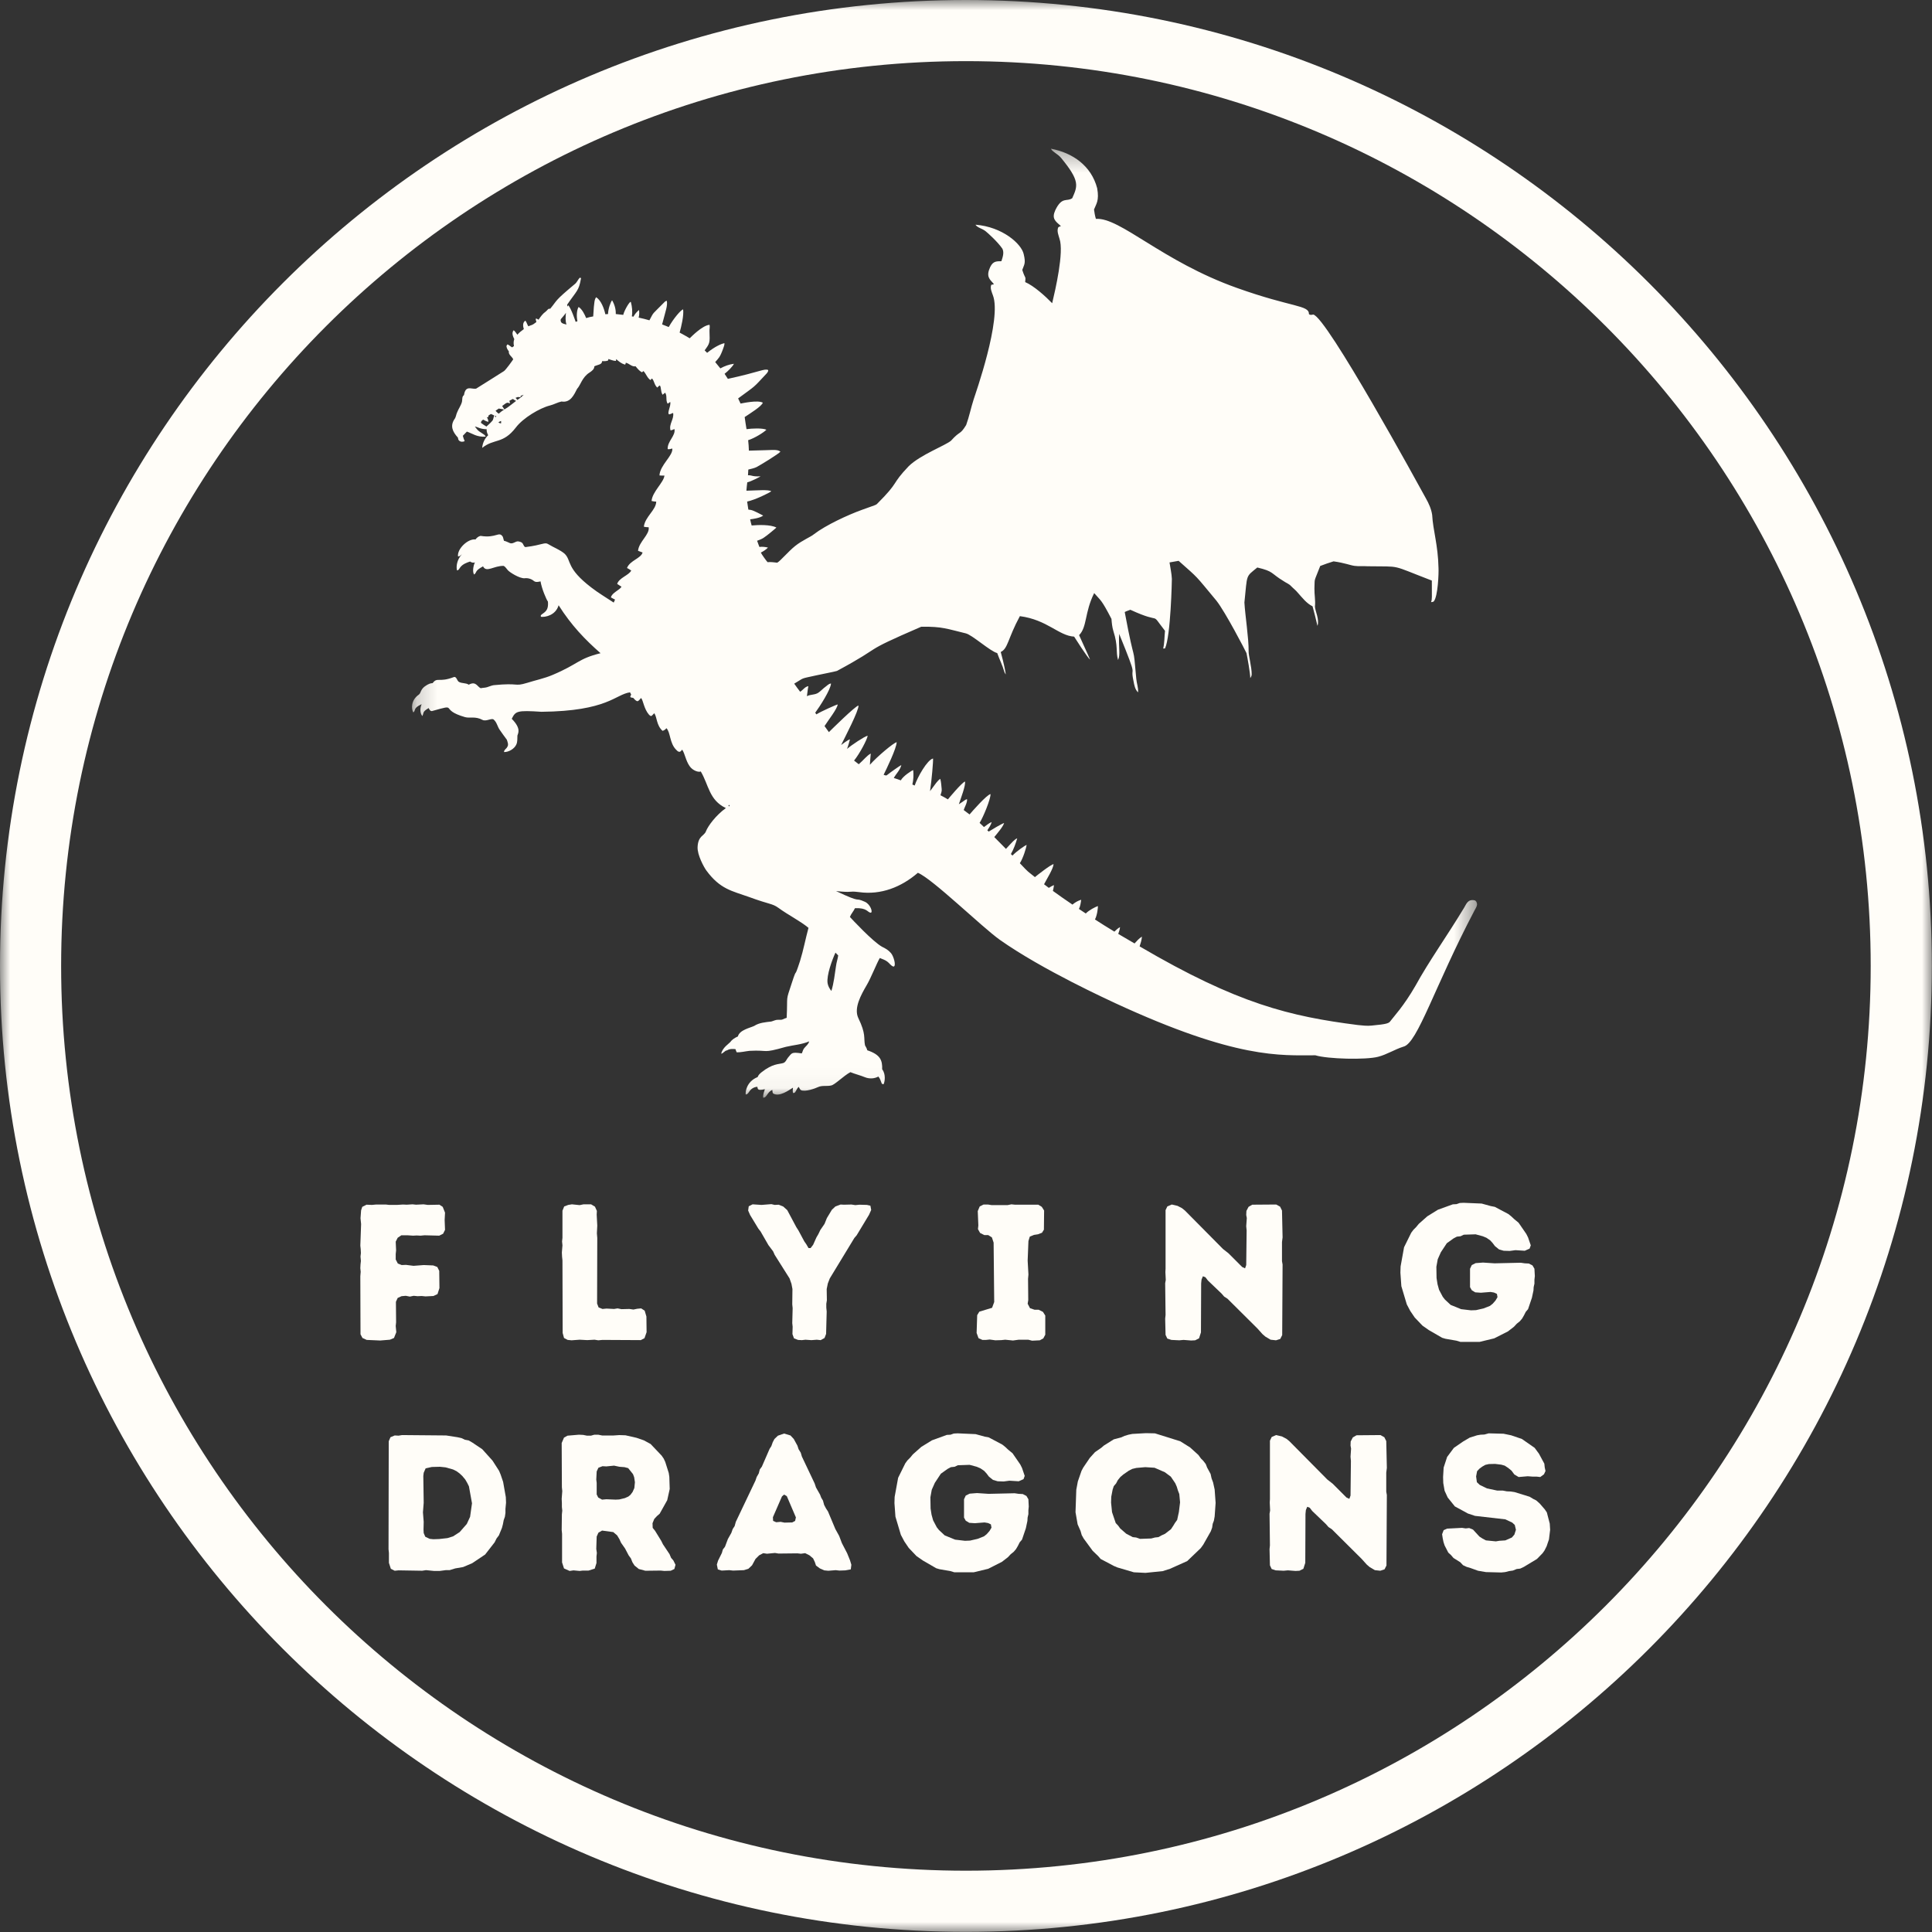
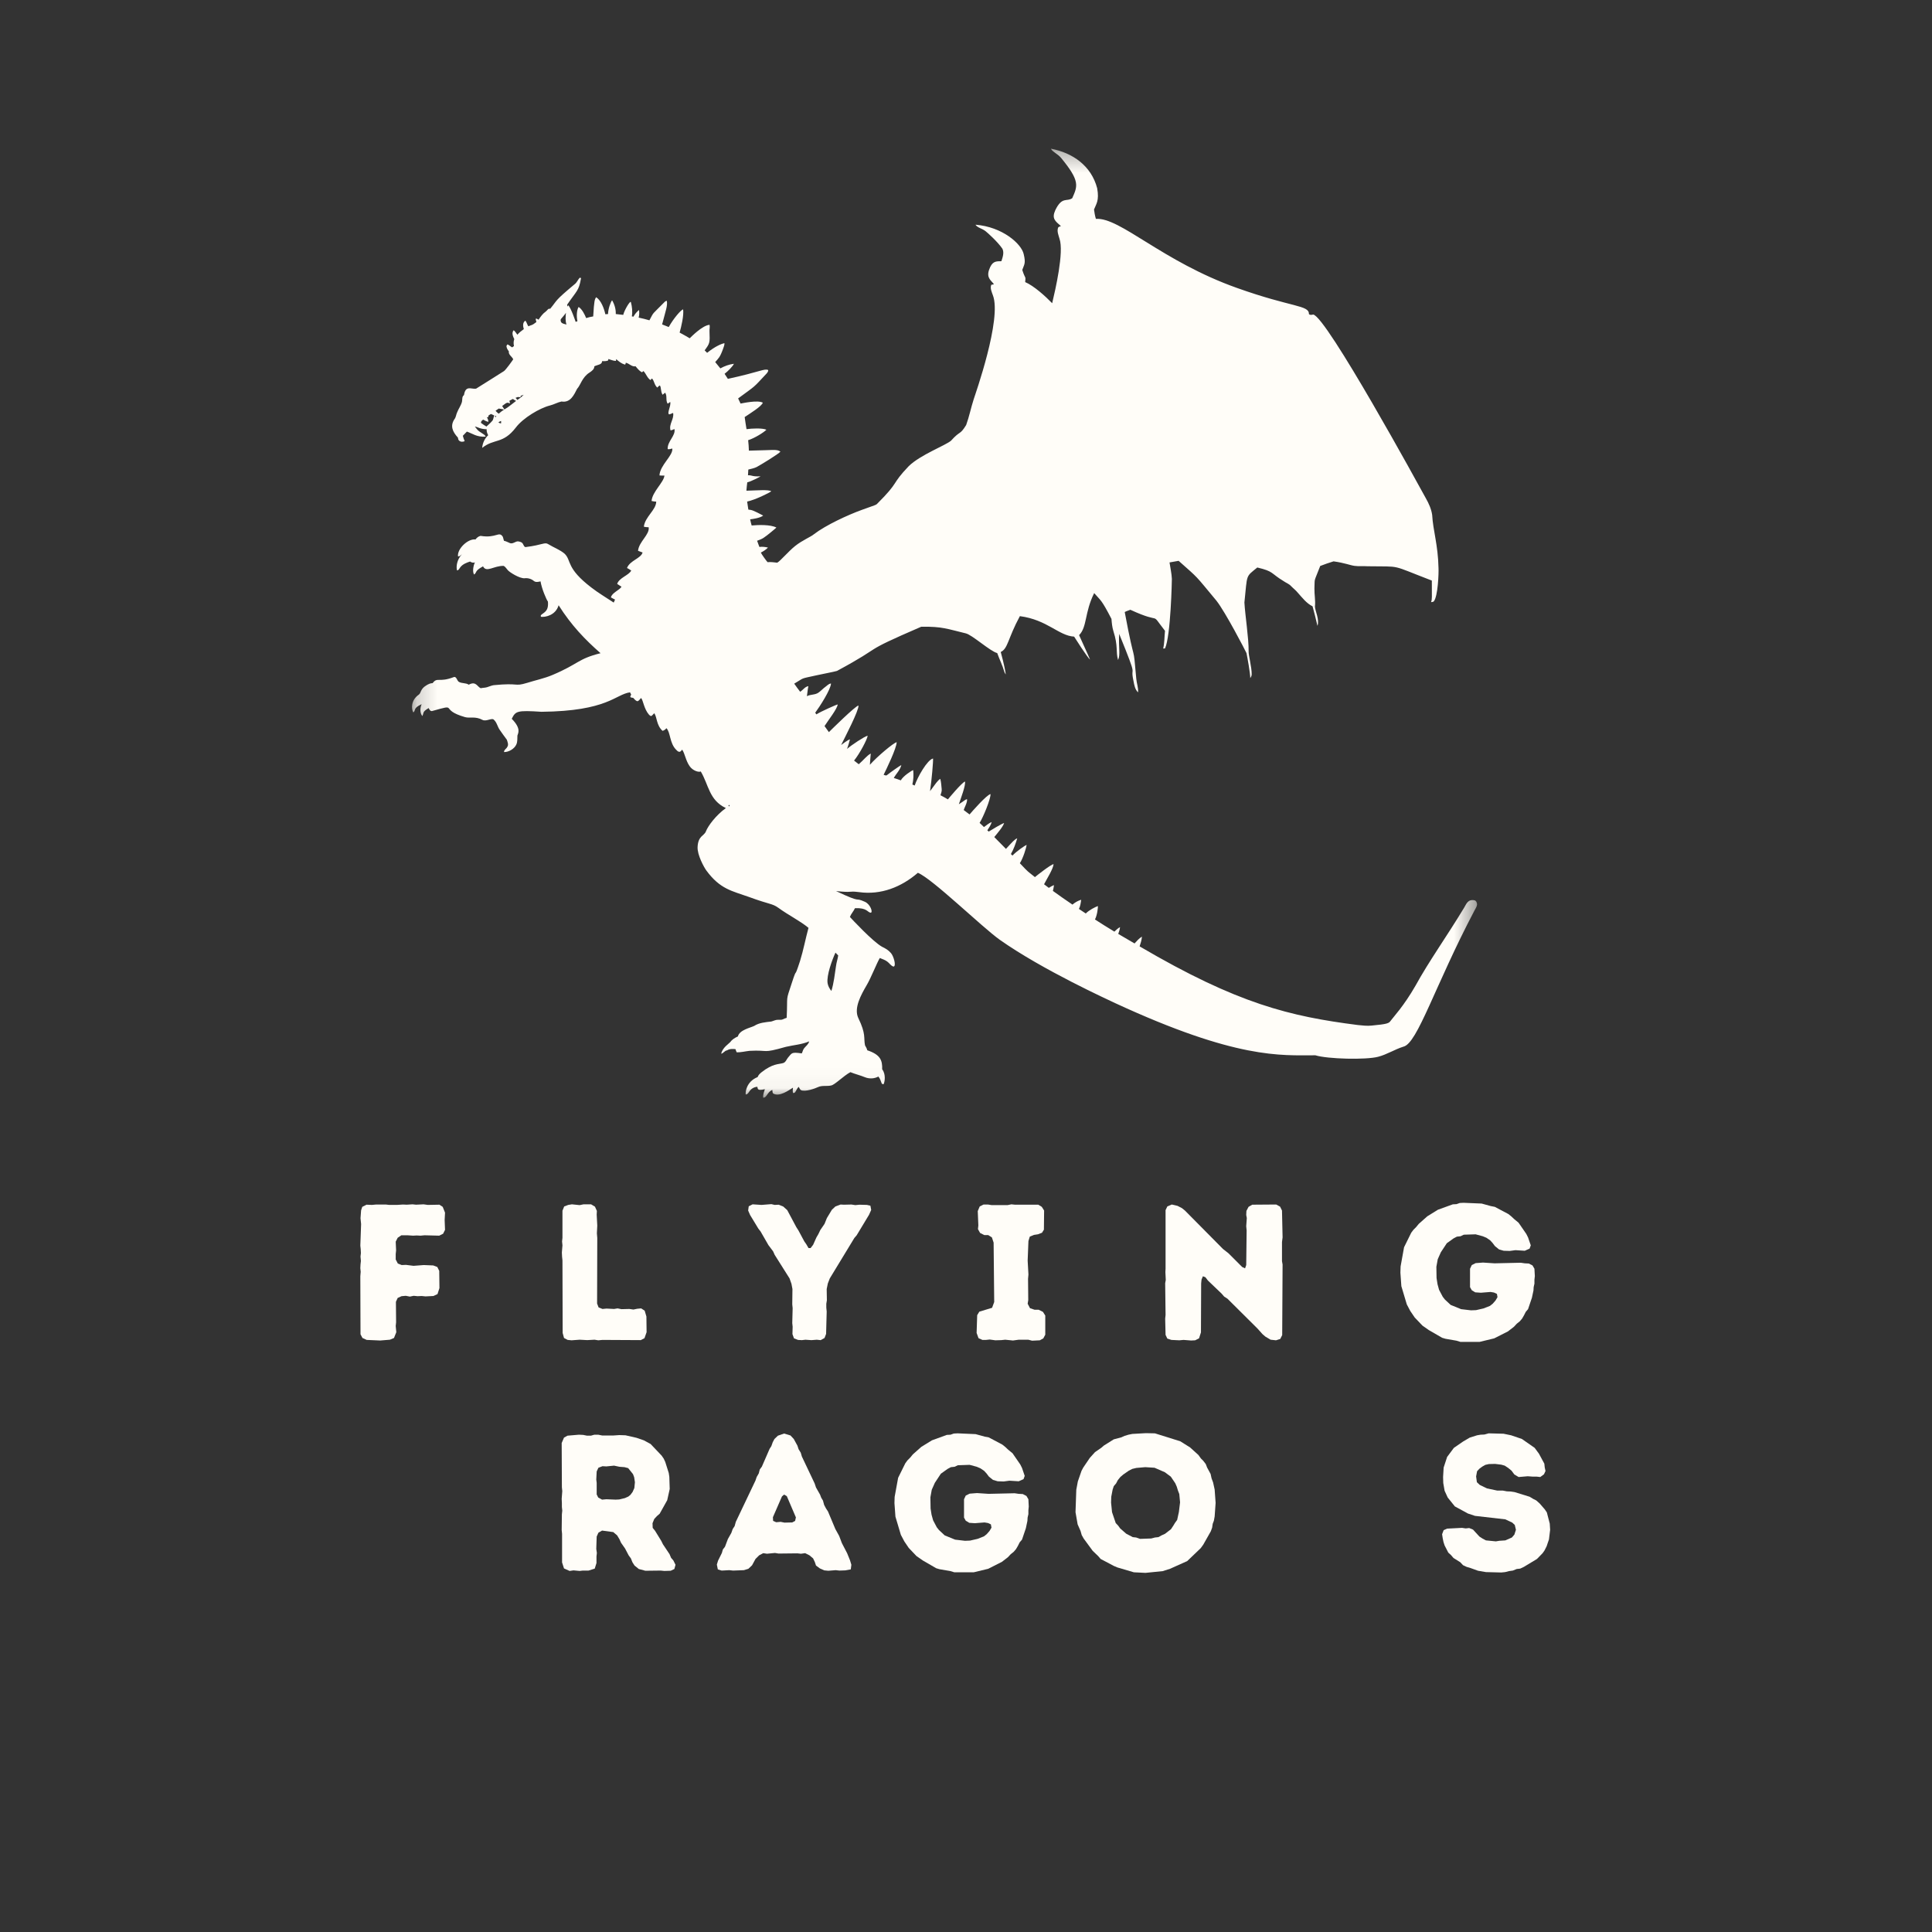
<svg xmlns="http://www.w3.org/2000/svg" width="95" height="95" viewBox="0 0 95 95" fill="none">
  <rect x="0" y="0" width="95" height="95" fill="#333333" stroke="none" />
  <g id="Group 1257">
    <g id="Clip path group">
      <mask id="mask0_852_8504" style="mask-type:luminance" maskUnits="userSpaceOnUse" x="0" y="0" width="95" height="95">
        <g id="0c9863fbc2">
          <path id="Vector" d="M0 0H95V95H0V0Z" fill="white" />
        </g>
      </mask>
      <g mask="url(#mask0_852_8504)">
        <g id="Group">
-           <path id="Vector_2" d="M47.497 0C21.258 0 0 21.277 0 47.497C0 73.715 21.258 94.993 47.497 94.993C73.734 94.993 94.993 73.715 94.993 47.497C94.993 21.277 73.734 0 47.497 0ZM47.497 91.986C22.925 91.986 3.006 72.068 3.006 47.497C3.006 22.925 22.925 3.006 47.497 3.006C72.068 3.006 91.986 22.925 91.986 47.497C91.986 72.068 72.068 91.986 47.497 91.986Z" fill="#FFFDF8" />
-         </g>
+           </g>
      </g>
    </g>
    <g id="Clip path group_2">
      <mask id="mask1_852_8504" style="mask-type:luminance" maskUnits="userSpaceOnUse" x="20" y="7" width="53" height="47">
        <g id="8622be67b4">
          <path id="Vector_3" d="M20.197 7.312H72.596V53.96H20.197V7.312Z" fill="white" />
        </g>
      </mask>
      <g mask="url(#mask1_852_8504)">
        <g id="Group_2">
          <path id="Vector_4" d="M51.676 7.312C52.742 7.512 53.659 8.147 53.95 9.255C54.062 9.879 53.896 10.032 53.795 10.302C53.817 10.457 53.84 10.614 53.888 10.763C55.078 10.677 57.138 12.849 60.825 14.159C63.548 15.131 64.371 14.993 64.364 15.446C64.424 15.501 64.5 15.483 64.572 15.466C65.221 15.556 69.808 23.947 70.113 24.503C70.256 24.756 70.379 25.027 70.422 25.316C70.465 26.098 70.71 26.781 70.734 27.929C70.748 28.171 70.709 29.323 70.501 29.572C70.464 29.603 70.412 29.6 70.368 29.609C70.426 29.447 70.405 29.411 70.406 28.548C68.298 27.739 68.973 27.872 67.251 27.844C67.036 27.829 66.82 27.854 66.605 27.825C66.391 27.797 66.126 27.68 65.574 27.603C65.353 27.669 65.134 27.747 64.918 27.83C64.583 28.696 64.658 28.378 64.633 28.932C64.626 29.232 64.691 29.529 64.658 29.828C64.668 30.046 64.89 30.467 64.782 30.773C64.707 30.452 64.629 30.131 64.541 29.814C64.24 29.666 64.036 29.391 63.818 29.149C63.719 29.025 63.59 28.93 63.481 28.817C63.382 28.706 63.235 28.66 63.117 28.575C62.461 28.178 62.648 28.101 61.824 27.905C61.237 28.385 61.339 28.207 61.19 29.625C61.223 30.232 61.407 31.409 61.397 32.016C61.387 32.22 61.555 32.817 61.547 33.155C61.549 33.224 61.517 33.286 61.478 33.341C61.48 33.118 61.337 32.323 61.292 32.114C61.233 31.982 60.257 30.099 59.814 29.537C58.722 28.225 58.976 28.484 57.955 27.577C57.807 27.605 57.657 27.626 57.508 27.656C57.547 27.926 57.611 28.192 57.623 28.465C57.625 28.495 57.569 31.278 57.286 31.885C57.255 31.886 57.225 31.887 57.196 31.889C57.263 31.605 57.255 31.308 57.285 31.019C56.493 29.996 57.246 30.75 55.581 29.983C55.49 30.021 55.392 30.047 55.305 30.095C55.843 32.981 55.701 31.44 55.873 33.376C55.891 33.6 55.981 33.818 55.96 34.045C55.81 33.902 55.774 33.686 55.737 33.492C55.541 32.593 56.029 33.618 55.032 31.169C54.993 31.844 55.103 32.177 54.977 32.455C54.856 32.032 54.989 31.782 54.748 31.035C54.688 30.84 54.668 30.636 54.653 30.433C54.137 29.436 54.128 29.546 53.803 29.163C53.323 30.125 53.462 30.83 53.061 31.231C53.455 32.084 53.598 32.429 53.598 32.429C53.49 32.367 52.839 31.339 52.817 31.304C52.051 31.259 51.502 30.476 50.149 30.297C49.553 31.398 49.567 31.896 49.208 32.059C49.208 32.059 49.405 32.761 49.456 33.164C49.425 33.12 49.396 33.075 49.381 33.023C49.294 32.709 49.142 32.419 49.035 32.113C48.688 32.027 47.797 31.21 47.486 31.143C46.577 30.927 46.354 30.803 45.3 30.817C42.151 32.179 43.624 31.66 41.155 32.991C41.05 33.028 40.244 33.18 40.137 33.209C39.302 33.394 39.586 33.304 39.053 33.617C39.147 33.752 39.245 33.885 39.345 34.015C39.485 33.931 39.577 33.767 39.749 33.739C39.715 33.902 39.703 34.069 39.677 34.233C39.857 34.136 40.082 34.178 40.249 34.055C40.373 33.969 40.472 33.853 40.594 33.767C40.679 33.707 40.751 33.617 40.862 33.61C40.851 33.903 40.304 34.752 40.086 35.045C40.105 35.071 40.124 35.099 40.143 35.127C40.357 34.989 41.141 34.64 41.191 34.639C41.17 34.857 40.729 35.41 40.544 35.702C40.614 35.803 40.683 35.902 40.758 36C40.875 35.885 42.056 34.715 42.213 34.692C42.237 34.933 41.553 36.24 41.36 36.633C41.42 36.587 41.705 36.372 41.794 36.355C41.755 36.514 41.705 36.67 41.652 36.825C41.858 36.643 42.514 36.206 42.665 36.176C42.647 36.353 42.269 37.064 41.996 37.399C42.071 37.461 42.148 37.522 42.227 37.579C42.448 37.389 42.646 37.132 42.817 37.055C42.797 37.238 42.787 37.422 42.774 37.606C43.134 37.196 43.95 36.516 44.091 36.496C44.087 36.794 43.581 37.831 43.449 38.098C43.503 38.108 43.571 38.159 43.619 38.11C43.784 37.976 44.24 37.655 44.32 37.619C44.265 37.865 44.066 38.039 43.95 38.255C44.067 38.288 44.18 38.332 44.294 38.372C44.407 38.16 44.832 37.885 44.904 37.867C44.927 38.103 44.919 38.345 44.863 38.576C44.9 38.593 44.938 38.609 44.977 38.626C45.114 38.21 45.598 37.359 45.879 37.297C45.894 37.41 45.815 38.35 45.731 38.903C46.018 38.519 46.099 38.385 46.235 38.297C46.278 38.456 46.287 38.621 46.303 38.785C46.32 38.895 46.278 39.001 46.245 39.104C46.368 39.167 46.49 39.234 46.61 39.307C46.654 39.254 47.264 38.516 47.448 38.427C47.501 38.596 47.235 39.283 47.148 39.547C47.462 39.348 47.424 39.336 47.55 39.295C47.58 39.45 47.405 39.745 47.388 39.831C47.48 39.907 47.581 39.973 47.675 40.048C47.802 39.898 48.512 39.087 48.706 39.046C48.715 39.293 48.344 40.189 48.169 40.463C48.24 40.532 48.315 40.597 48.383 40.668C48.507 40.582 48.621 40.476 48.764 40.421C48.724 40.572 48.63 40.699 48.549 40.83C48.572 40.849 48.594 40.869 48.618 40.89C48.743 40.809 49.281 40.489 49.374 40.47C49.324 40.648 49.053 40.961 48.891 41.16C49.083 41.354 49.276 41.547 49.465 41.742C49.789 41.393 49.881 41.277 50.019 41.221C49.942 41.487 49.846 41.753 49.708 41.995C49.733 42.02 49.759 42.044 49.785 42.069C49.986 41.856 50.414 41.564 50.48 41.544C50.468 41.684 50.307 42.203 50.148 42.446C50.613 42.941 50.504 42.815 50.889 43.129C51.005 43.033 51.658 42.517 51.806 42.491C51.788 42.725 51.484 43.198 51.338 43.481C51.414 43.542 51.493 43.599 51.572 43.658C51.654 43.607 51.736 43.557 51.826 43.523C51.816 43.619 51.795 43.714 51.773 43.808C52.089 44.038 52.411 44.261 52.735 44.481C52.859 44.374 53.006 44.289 53.164 44.243C53.142 44.396 53.124 44.554 53.053 44.695C53.165 44.769 53.277 44.844 53.39 44.918C53.541 44.756 53.866 44.592 53.987 44.552C53.989 44.639 53.954 44.999 53.841 45.212C54.156 45.416 54.474 45.616 54.797 45.81C54.885 45.73 54.967 45.641 55.074 45.589C55.063 45.704 55.024 45.814 54.986 45.922C55.253 46.079 55.521 46.234 55.788 46.391C55.898 46.269 56.01 46.141 56.151 46.056C56.139 46.22 56.088 46.38 56.037 46.535C60.867 49.369 63.44 49.978 66.771 50.403C66.997 50.425 67.226 50.455 67.453 50.429C68.222 50.356 68.297 50.319 68.384 50.189C68.516 50.007 69.024 49.477 69.606 48.463C70.271 47.252 71.111 46.092 71.989 44.641C72.094 44.475 72.166 44.197 72.51 44.27C72.594 44.298 72.63 44.395 72.63 44.477C72.619 44.587 72.552 44.679 72.502 44.773C70.543 48.496 69.701 51.301 69.012 51.465C68.584 51.598 68.203 51.85 67.768 51.963C67.167 52.123 65.279 52.075 64.68 51.891C62.97 51.891 60.821 52.091 54.847 49.331C54.533 49.18 51.279 47.704 49.165 46.214C48.259 45.567 45.861 43.22 45.134 42.917C44.32 43.618 43.322 44.02 42.231 43.866C41.682 43.798 41.979 43.908 41.11 43.816C42.488 44.467 41.949 44.084 42.529 44.343C42.807 44.468 42.936 44.877 42.811 44.88C42.647 44.86 42.645 44.632 42.041 44.657C41.972 44.809 41.851 44.931 41.791 45.088C41.871 45.177 42.917 46.303 43.373 46.555C43.532 46.63 43.69 46.722 43.805 46.859C43.935 46.993 44.091 47.516 43.933 47.529C43.803 47.491 43.736 47.358 43.63 47.284C43.52 47.2 43.388 47.159 43.263 47.107C43.125 47.324 42.829 48.088 42.611 48.452C42.343 48.912 41.976 49.566 42.202 50.053C42.595 50.863 42.458 51.019 42.534 51.401C42.576 51.478 42.626 51.555 42.645 51.644C43.298 51.861 43.391 52.144 43.378 52.579C43.564 52.819 43.513 53.191 43.444 53.318C43.417 53.309 43.389 53.299 43.362 53.29C43.312 53.169 43.28 53.038 43.191 52.936C42.992 53.045 42.746 53.055 42.535 52.971C42.3 52.874 42.051 52.816 41.816 52.72C41.482 52.898 41.051 53.341 40.873 53.374C40.661 53.426 40.431 53.36 40.228 53.453C40.08 53.522 39.602 53.7 39.384 53.604C39.33 53.565 39.307 53.495 39.273 53.441C39.19 53.515 39.158 53.624 39.092 53.713C39.072 53.747 39.027 53.736 38.995 53.746C38.974 53.659 38.981 53.571 38.992 53.483C38.781 53.613 38.332 53.944 38.029 53.776C37.97 53.735 37.991 53.654 37.976 53.594C37.723 53.694 37.7 54.003 37.523 53.971C37.516 53.828 37.567 53.691 37.61 53.558C37.224 53.646 37.27 53.542 37.239 53.439C37.2 53.446 36.976 53.45 36.825 53.7C36.788 53.754 36.743 53.824 36.668 53.816C36.648 53.702 36.7 53.182 37.253 52.962C37.29 52.859 37.372 52.784 37.454 52.719C37.992 52.294 38.289 52.337 38.504 52.274C38.634 52.24 38.671 52.095 38.749 52.003C38.945 51.785 38.898 51.72 39.424 51.798C39.469 51.716 39.481 51.618 39.541 51.545C39.628 51.436 39.755 51.351 39.788 51.206C39.424 51.363 39.025 51.384 38.644 51.475C37.425 51.819 37.862 51.618 36.852 51.672C36.644 51.694 36.436 51.75 36.227 51.745C36.199 51.696 36.18 51.645 36.168 51.59C36.086 51.576 35.881 51.56 35.753 51.647C35.633 51.66 35.577 51.787 35.464 51.814C35.519 51.518 35.856 51.307 35.897 51.252C35.992 51.119 36.135 51.028 36.283 50.964C36.362 50.643 36.895 50.539 37.084 50.447C37.333 50.285 37.639 50.264 37.926 50.23C38.037 50.201 38.142 50.14 38.26 50.144C38.339 50.137 38.425 50.16 38.498 50.121C38.556 50.092 38.617 50.068 38.682 50.049C38.739 48.856 38.617 49.299 38.933 48.34C39.233 47.419 39.008 48.272 39.34 47.252C39.507 46.717 39.607 46.164 39.755 45.624C39.347 45.285 38.771 45.002 38.276 44.641C37.962 44.417 37.884 44.493 36.824 44.104C35.994 43.806 35.414 43.73 34.731 42.802C34.621 42.652 34.278 42.034 34.302 41.642C34.33 41.09 34.628 41.106 34.711 40.88C34.813 40.614 35.203 40.087 35.692 39.735C34.862 39.34 34.852 38.594 34.458 37.934C34.36 37.986 34.061 37.901 33.904 37.665C33.714 37.387 33.68 37.06 33.544 36.862C33.5 36.903 33.463 36.984 33.39 36.965C33.325 36.96 33.285 36.899 33.24 36.858C32.923 36.54 32.97 35.999 32.768 35.806C32.721 35.872 32.656 35.917 32.577 35.936C32.273 35.658 32.313 35.273 32.172 35.07C32.033 35.201 32.041 35.263 31.916 35.147C31.663 34.861 31.631 34.441 31.524 34.322C31.463 34.375 31.422 34.468 31.337 34.481C31.25 34.455 31.195 34.378 31.136 34.315C31.089 34.301 31.026 34.312 30.993 34.273C30.991 34.229 31.017 34.193 31.036 34.156C31.017 34.118 30.999 34.081 30.98 34.043C30.253 34.144 29.891 34.967 26.624 35C25.413 34.92 25.352 34.967 25.164 35.345C25.653 35.84 25.465 36.066 25.442 36.169C25.434 36.316 25.453 36.471 25.388 36.609C25.299 36.815 25.017 36.987 24.784 36.98C24.78 36.865 24.905 36.82 24.946 36.724C25.02 36.616 24.957 36.484 24.922 36.373C24.801 36.217 24.691 36.054 24.576 35.893C24.46 35.735 24.435 35.521 24.281 35.388C24.19 35.285 23.908 35.492 23.728 35.4C23.371 35.207 23.103 35.33 22.866 35.262C21.548 34.884 22.6 34.581 21.243 34.964C21.154 34.976 21.108 34.885 21.08 34.816C20.756 35.006 20.854 35.034 20.768 35.21C20.636 35.049 20.655 34.807 20.733 34.625C20.291 34.828 20.459 34.932 20.323 35.032C20.221 34.855 20.2 34.431 20.592 34.158C20.707 34.083 20.663 33.883 20.949 33.71C21.047 33.648 21.154 33.59 21.274 33.59C21.501 33.281 21.576 33.572 22.298 33.3C22.446 33.228 22.466 33.472 22.564 33.529C22.715 33.614 22.904 33.57 23.05 33.668C23.403 33.475 23.463 33.764 23.637 33.841C23.738 33.817 23.845 33.822 23.946 33.792C24.057 33.761 24.162 33.707 24.277 33.691C25.569 33.564 25.26 33.775 25.913 33.58C26.331 33.447 26.765 33.361 27.17 33.188C28.468 32.639 28.405 32.4 29.53 32.119C28.775 31.456 28.102 30.762 27.468 29.762C27.32 30.263 26.803 30.358 26.594 30.328C26.594 30.309 26.593 30.271 26.593 30.252C26.736 30.108 26.989 30.077 26.942 29.581C26.872 29.494 26.637 28.95 26.579 28.587C26.472 28.611 26.349 28.645 26.253 28.569C26.129 28.463 25.959 28.414 25.797 28.433C25.549 28.455 25.037 28.127 24.965 28.03C24.901 27.961 24.853 27.871 24.769 27.826C24.285 27.811 23.916 28.178 23.752 27.848C23.319 28.08 23.465 28.143 23.313 28.251C23.22 28.117 23.276 27.8 23.353 27.656C23.27 27.683 23.184 27.663 23.115 27.611C22.942 27.668 22.761 27.736 22.642 27.883C22.59 27.942 22.566 28.041 22.472 28.047C22.421 27.854 22.468 27.52 22.711 27.255C22.654 27.302 22.602 27.362 22.523 27.363C22.464 26.996 23.014 26.474 23.38 26.527C23.442 26.444 23.527 26.369 23.632 26.35C24.408 26.479 24.534 26.098 24.722 26.391C24.75 26.456 24.756 26.527 24.781 26.592C24.891 26.612 24.984 26.672 25.086 26.71C25.224 26.75 25.331 26.627 25.462 26.619C25.558 26.63 25.675 26.657 25.718 26.754C25.753 26.805 25.768 26.893 25.842 26.901C26.695 26.796 26.782 26.639 26.967 26.762C27.23 26.925 27.531 27.027 27.768 27.232C28.109 27.569 27.825 27.933 29.079 28.891C29.428 29.162 29.81 29.386 30.178 29.63C30.201 29.582 30.223 29.532 30.243 29.483C30.175 29.447 30.105 29.416 30.04 29.376C30.09 29.142 30.462 29.023 30.561 28.85C30.49 28.803 30.416 28.761 30.347 28.711C30.448 28.405 30.918 28.294 31.039 28.055C30.976 28.006 30.903 27.967 30.831 27.929C30.973 27.558 31.522 27.458 31.597 27.166C31.523 27.137 31.446 27.115 31.373 27.084C31.419 26.63 31.951 26.291 31.897 25.927C31.817 25.92 31.736 25.922 31.659 25.897C31.72 25.406 32.26 25.08 32.268 24.666C32.191 24.661 32.114 24.655 32.04 24.634C32.069 24.187 32.641 23.72 32.672 23.385C32.59 23.387 32.508 23.389 32.427 23.378C32.452 22.867 33.107 22.401 33.058 22.054C32.984 22.074 32.908 22.101 32.831 22.084C32.81 21.695 33.231 21.429 33.164 21.096C33.103 21.126 33.039 21.153 32.972 21.162C32.877 20.864 33.158 20.603 33.098 20.305C33.033 20.325 32.973 20.365 32.905 20.376C32.78 20.326 33.011 19.937 32.955 19.764C32.914 19.794 32.873 19.823 32.831 19.852C32.719 19.689 32.82 19.47 32.706 19.309C32.662 19.342 32.621 19.377 32.58 19.411C32.47 19.233 32.52 18.977 32.431 18.955C32.388 18.983 32.357 19.025 32.319 19.059C32.167 18.921 32.176 18.726 32.058 18.609C32.033 18.636 32.008 18.661 31.983 18.688C31.821 18.581 31.773 18.378 31.639 18.245C31.615 18.266 31.592 18.29 31.564 18.307C31.436 18.237 31.343 18.123 31.253 18.011C31.069 18.048 30.942 17.872 30.773 17.836C30.763 17.865 30.762 17.945 30.71 17.923C30.551 17.873 30.419 17.765 30.297 17.657C30.295 17.686 30.293 17.717 30.289 17.747C30.158 17.748 30.04 17.687 29.915 17.654C29.912 17.672 29.907 17.706 29.904 17.724C29.811 17.768 29.706 17.758 29.605 17.76C29.608 17.934 29.388 17.93 29.225 18.012C29.226 18.159 29.096 18.247 28.987 18.32C28.626 18.543 28.542 18.95 28.378 19.118C28.232 19.395 28.061 19.819 27.61 19.743C27.413 19.785 27.234 19.892 27.038 19.94C26.54 20.064 25.717 20.554 25.366 21.021C24.729 21.851 24.296 21.549 23.71 22.024C23.728 21.79 23.832 21.559 24.006 21.4C23.955 21.31 23.921 21.209 23.929 21.106C23.612 21.101 23.499 20.997 23.35 20.973C23.476 21.123 23.428 21.134 23.776 21.353C23.823 21.38 23.86 21.42 23.881 21.47C23.448 21.503 23.224 21.313 22.957 21.222C22.893 21.293 22.822 21.357 22.759 21.428C22.781 21.518 22.811 21.607 22.849 21.692C22.761 21.736 22.644 21.735 22.572 21.662C22.529 21.627 22.528 21.568 22.516 21.517C22.245 21.224 22.13 20.938 22.345 20.613C22.425 20.516 22.424 20.384 22.479 20.275C22.547 20.097 22.669 19.941 22.716 19.755C22.741 19.645 22.706 19.5 22.815 19.428C22.892 18.927 23.17 19.146 23.408 19.112C23.455 19.087 24.783 18.247 24.784 18.246C24.88 18.174 25.188 17.746 25.236 17.668C25.178 17.529 24.994 17.448 25.021 17.276C24.959 17.199 24.91 17.112 24.902 17.013C24.919 16.986 24.935 16.959 24.952 16.933C25.038 16.967 25.102 17.039 25.184 17.081C25.214 17.06 25.245 17.039 25.273 17.016C25.248 16.903 25.247 16.786 25.288 16.676C25.224 16.546 25.145 16.365 25.259 16.238C25.335 16.298 25.381 16.384 25.44 16.458C25.533 16.352 25.643 16.264 25.757 16.183C25.712 16.045 25.69 15.852 25.836 15.767C25.899 15.851 25.923 15.958 25.979 16.045C26.187 15.951 26.127 16.026 26.375 15.835C26.37 15.776 26.322 15.719 26.359 15.659C26.403 15.671 26.442 15.698 26.481 15.721C26.581 15.573 26.687 15.423 26.835 15.32C26.908 15.272 26.95 15.153 27.053 15.184C27.439 14.717 27.241 14.824 28.268 13.965C28.368 13.887 28.41 13.763 28.493 13.672C28.514 13.64 28.581 13.658 28.566 13.701C28.462 14.303 28.363 14.287 27.889 14.979C27.894 15.011 27.898 15.043 27.903 15.076C27.917 15.053 27.931 15.032 27.945 15.01C28.094 15.187 28.281 15.756 28.307 15.828C28.337 15.816 28.366 15.803 28.395 15.792C28.35 15.616 28.342 15.274 28.45 15.094C28.617 15.194 28.748 15.456 28.823 15.641C28.935 15.604 29.051 15.576 29.169 15.559C29.214 14.783 29.242 14.715 29.315 14.615C29.556 14.769 29.702 15.162 29.766 15.452C29.81 15.448 29.854 15.445 29.898 15.442C29.905 15.178 30.023 14.86 30.097 14.764C30.218 14.968 30.287 15.204 30.279 15.442C30.402 15.453 30.524 15.466 30.646 15.483C30.696 15.255 31.004 14.737 31.024 14.864C31.082 15.089 31.108 15.325 31.069 15.556C31.088 15.559 31.127 15.567 31.147 15.572C31.215 15.445 31.311 15.334 31.421 15.242C31.441 15.367 31.436 15.495 31.404 15.618C31.582 15.656 31.759 15.697 31.933 15.75C32.173 15.299 32.028 15.514 32.682 14.846C32.709 14.815 32.748 14.799 32.788 14.789C32.832 15.037 32.747 15.225 32.557 15.952C32.667 15.993 32.774 16.036 32.883 16.081C33.118 15.658 33.484 15.234 33.591 15.211C33.632 15.513 33.501 16.06 33.418 16.354C33.583 16.447 33.754 16.532 33.915 16.634C33.945 16.605 34.536 15.992 34.891 15.972C34.914 16.078 34.881 16.186 34.887 16.293C34.91 16.865 34.904 16.88 34.649 17.227C34.689 17.267 34.73 17.308 34.77 17.349C35.161 17.036 35.457 16.909 35.623 16.874C35.629 16.975 35.581 17.067 35.552 17.161C35.396 17.586 35.336 17.606 35.168 17.804C35.252 17.908 35.336 18.012 35.421 18.114C35.628 18 35.854 17.917 36.088 17.887C36.034 18.014 35.783 18.265 35.629 18.381C35.684 18.463 35.739 18.545 35.791 18.629C37.375 18.285 37.577 18.113 37.769 18.194C37.792 18.247 37.74 18.307 37.709 18.352C36.98 19.131 37.211 18.914 36.295 19.591C36.338 19.674 36.378 19.758 36.415 19.844C36.533 19.823 37.257 19.662 37.509 19.8C37.456 19.978 36.887 20.326 36.617 20.508C36.643 20.707 36.676 20.904 36.708 21.102C36.977 21.065 37.483 21.041 37.686 21.13C37.557 21.264 37.105 21.547 36.788 21.645C36.805 21.816 36.822 21.987 36.824 22.159C38.071 22.137 38.178 22.075 38.376 22.206C38.291 22.321 37.395 22.864 37.206 22.965C37.077 23.028 36.934 23.054 36.796 23.089C36.789 23.182 36.786 23.277 36.78 23.371C37.007 23.362 36.938 23.439 37.399 23.423C37.37 23.445 36.919 23.684 36.745 23.716C36.727 23.853 36.712 23.991 36.702 24.129C37.26 24.114 37.778 24.066 37.925 24.155C37.855 24.224 37.129 24.583 36.738 24.663C36.759 24.794 36.779 24.926 36.798 25.058C36.978 25.071 37.059 25.108 37.527 25.351C37.387 25.471 36.998 25.525 36.886 25.536C36.905 25.638 36.932 25.738 36.96 25.839C37.291 25.807 37.885 25.789 38.177 25.94C38.159 25.966 37.705 26.347 37.54 26.451C37.444 26.512 37.335 26.55 37.228 26.59C37.266 26.69 37.302 26.792 37.34 26.893C37.481 26.876 37.625 26.892 37.763 26.925C37.663 27.027 37.54 27.108 37.412 27.171C37.454 27.265 37.694 27.595 37.743 27.643C37.903 27.626 38.062 27.653 38.22 27.668C38.385 27.571 38.763 27.116 39.097 26.849C39.441 26.571 39.88 26.394 40.021 26.27C40.6 25.825 41.688 25.32 42.388 25.068C43.054 24.827 43.075 24.832 43.126 24.778C44.269 23.639 43.789 23.858 44.686 22.92C45.266 22.358 46.488 21.906 46.763 21.67C47.227 21.152 47.191 21.414 47.508 20.899C47.659 20.485 47.743 20.05 47.879 19.631C47.941 19.43 49.28 15.666 48.819 14.511C48.763 14.35 48.679 14.178 48.741 14.005C48.785 13.997 48.828 13.988 48.874 13.979C48.76 13.803 48.496 13.683 48.631 13.278C48.782 12.839 48.959 12.846 49.24 12.845C49.302 12.649 49.386 12.429 49.29 12.23C49.055 11.887 48.572 11.454 48.459 11.365C48.277 11.225 48.074 11.206 47.965 11.049C49.291 11.152 50.226 11.99 50.337 12.494C50.452 12.969 50.354 13.008 50.267 13.274C50.423 13.76 50.443 13.542 50.41 13.871C50.836 14.052 51.407 14.568 51.737 14.91C51.889 14.27 52.329 12.391 52.096 11.734C52.05 11.563 51.966 11.383 52.025 11.206C52.043 11.144 52.118 11.142 52.168 11.118C51.883 10.87 51.706 10.745 51.89 10.337C52.222 9.642 52.462 9.937 52.724 9.745C52.991 9.144 53.113 8.904 52.183 7.774C52.098 7.665 51.981 7.587 51.871 7.506C51.797 7.452 51.718 7.396 51.676 7.312ZM27.59 15.677C27.55 15.721 27.569 15.79 27.591 15.839C27.651 15.927 27.764 15.927 27.855 15.958C27.792 15.77 27.811 15.574 27.828 15.381C27.761 15.489 27.669 15.578 27.59 15.677ZM25.605 19.464C25.603 19.481 25.596 19.515 25.593 19.532C25.549 19.53 25.506 19.526 25.461 19.521C25.423 19.533 25.387 19.548 25.35 19.562C25.38 19.596 25.411 19.632 25.442 19.666C25.552 19.591 25.659 19.509 25.75 19.411C25.701 19.428 25.653 19.445 25.605 19.464ZM25.048 19.706C25.059 19.75 25.07 19.793 25.077 19.836C25.04 19.824 25.002 19.812 24.964 19.799C24.939 19.808 24.912 19.816 24.885 19.823C24.819 19.866 24.757 19.916 24.692 19.964C24.731 20.019 24.768 20.076 24.802 20.134C25.009 20.016 25.186 19.855 25.377 19.714C25.323 19.684 25.269 19.652 25.218 19.616C25.16 19.643 25.103 19.673 25.048 19.706ZM24.367 20.199C24.412 20.253 24.466 20.3 24.523 20.342C24.604 20.268 24.691 20.201 24.784 20.143C24.7 20.113 24.609 20.107 24.523 20.089C24.471 20.125 24.418 20.161 24.367 20.199ZM24.021 20.432C24.017 20.457 24.012 20.484 24.008 20.511C23.991 20.512 23.958 20.514 23.941 20.515C23.983 20.584 24.012 20.66 24.015 20.742C23.922 20.725 23.838 20.681 23.759 20.634C23.702 20.674 23.64 20.717 23.654 20.797C23.742 20.859 23.826 20.923 23.919 20.974C24.008 20.887 24.108 20.81 24.188 20.713C24.27 20.642 24.257 20.524 24.304 20.433C24.251 20.407 24.199 20.377 24.143 20.357C24.1 20.376 24.061 20.405 24.021 20.432ZM24.342 20.444C24.347 20.473 24.352 20.5 24.356 20.529C24.373 20.506 24.39 20.483 24.406 20.459C24.391 20.456 24.358 20.448 24.342 20.444ZM24.508 20.767C24.545 20.801 24.591 20.819 24.641 20.813C24.64 20.776 24.639 20.739 24.64 20.702C24.59 20.708 24.551 20.745 24.508 20.767ZM35.847 39.648C35.881 39.645 35.888 39.586 35.852 39.582C35.821 39.584 35.811 39.643 35.847 39.648ZM41.081 46.843C40.918 47.196 40.636 47.963 40.694 48.344C40.717 48.487 40.791 48.616 40.88 48.729C41.004 48.329 41.045 47.909 41.109 47.497C41.131 47.321 41.192 47.155 41.216 46.981C41.172 46.933 41.128 46.888 41.081 46.843Z" fill="#FFFDF8" />
        </g>
      </g>
    </g>
    <g id="Group_3">
      <g id="Group_4">
        <g id="Group_5">
-           <path id="Vector_5" d="M21.338 77.246H21.623L21.918 77.207H22.108L22.383 77.122L22.772 77.055L23.22 76.865L23.856 76.438L24.322 75.839L24.416 75.65L24.531 75.498L24.683 75.127L24.73 74.946L24.768 74.746L24.826 74.585L24.854 74.395V74.195L24.883 73.891L24.872 73.616L24.739 72.865L24.616 72.504L24.541 72.324L24.217 71.82L23.713 71.26L23.23 70.936L23.049 70.831L22.859 70.794L22.697 70.717L22.497 70.671L21.937 70.584L19.77 70.565L19.599 70.594L19.409 70.584L19.2 70.671L19.115 70.869L19.105 76.181L19.124 76.362V76.847L19.219 77.141L19.409 77.236L19.599 77.217L20.759 77.236L20.949 77.207L21.338 77.246ZM21.309 75.687L21.129 75.668L20.911 75.564L20.834 75.383L20.825 75.221L20.834 74.832L20.797 74.366L20.834 73.891L20.815 72.58L20.834 72.419L20.93 72.2L21.234 72.134L21.633 72.124L21.908 72.153L22.279 72.257L22.45 72.342L22.593 72.447L22.735 72.58L22.878 72.751L22.972 72.913L23.058 73.084L23.209 73.92L23.115 74.585L22.953 74.936L22.602 75.336L22.279 75.545L22.004 75.631L21.594 75.677L21.309 75.687Z" fill="#FFFDF8" />
-         </g>
+           </g>
      </g>
    </g>
    <g id="Group_6">
      <g id="Group_7">
        <g id="Group_8">
          <path id="Vector_6" d="M27.638 76.828L27.733 77.122L28.009 77.246L28.199 77.218L28.503 77.246L28.655 77.228H28.94L29.244 77.132L29.33 76.857V76.533L29.349 76.362L29.32 76.163L29.34 75.555L29.425 75.365L29.605 75.261L30.156 75.336L30.346 75.498L30.46 75.688L30.537 75.859L30.736 76.144L30.916 76.486L31.022 76.629L31.097 76.818L31.201 76.98L31.411 77.151L31.734 77.237L32.485 77.228L32.665 77.246L32.979 77.237L33.16 77.151L33.216 76.943L33.112 76.733L32.998 76.6L32.922 76.42L32.598 75.935L32.513 75.764L32.209 75.27L32.094 75.128L32.086 74.899L32.171 74.691L32.304 74.547L32.437 74.433L32.808 73.769L32.931 73.217L32.912 72.618L32.883 72.428L32.712 71.887L32.637 71.725L32.532 71.573L31.99 71.003L31.657 70.823L31.297 70.699L30.755 70.576L30.451 70.566L30.175 70.585H29.605L29.415 70.547H29.226L29.055 70.595H28.864L28.674 70.557L28.466 70.547L27.904 70.595L27.733 70.69L27.619 70.956L27.629 73.132L27.648 73.322L27.619 73.702L27.629 73.911V74.101L27.648 74.281L27.629 74.462L27.619 75.232L27.638 75.422V76.828ZM29.605 73.74L29.415 73.635L29.34 73.484V72.913L29.32 72.751L29.34 72.353L29.425 72.172L29.625 72.096L29.815 72.106L30.194 72.068L30.46 72.124L30.708 72.143L30.889 72.191L31.126 72.486L31.183 72.638L31.22 72.884L31.192 73.169L31.107 73.36L31.002 73.502L30.897 73.588L30.727 73.664L30.451 73.731L30.271 73.74L29.815 73.721L29.605 73.74Z" fill="#FFFDF8" />
        </g>
      </g>
    </g>
    <g id="Group_9">
      <g id="Group_10">
        <g id="Group_11">
          <path id="Vector_7" d="M40.732 77.237L41.093 77.208L41.274 77.228L41.568 77.218L41.834 77.17L41.863 76.943L41.797 76.724L41.654 76.372L41.397 75.878L41.264 75.526L41.075 75.184L40.713 74.32L40.618 74.177L40.523 73.996L40.467 73.787L40.381 73.644L40.323 73.492L40.124 73.142L40.057 72.942L39.43 71.621L39.374 71.431L39.268 71.26L39.212 71.088L39.031 70.757L38.87 70.585L38.556 70.49L38.252 70.595L38.081 70.757L37.996 70.918L37.929 71.108L37.844 71.24L37.463 72.115L37.359 72.258L37.311 72.447L37.207 72.628L37.149 72.799L36.181 74.832L36.123 75.042L36.029 75.184L35.962 75.374L35.791 75.678L35.648 76.058L35.544 76.192L35.496 76.362L35.307 76.743L35.249 76.933L35.297 77.17L35.486 77.228L35.858 77.208L36.048 77.228L36.579 77.208L36.798 77.141L36.979 76.97L37.149 76.657L37.33 76.477L37.53 76.372L37.711 76.4L38.109 76.362L38.281 76.391L39.212 76.381L39.383 76.4L39.592 76.372L39.801 76.477L39.982 76.629L40.067 76.809L40.124 76.98L40.315 77.122L40.533 77.218L40.732 77.237ZM38.575 74.87L38.385 74.832L38.167 74.851L38.015 74.785L38.005 74.605L38.452 73.579L38.556 73.492L38.689 73.569L39.136 74.614L39.097 74.785L38.956 74.861L38.575 74.87Z" fill="#FFFDF8" />
        </g>
      </g>
    </g>
    <g id="Group_12">
      <g id="Group_13">
        <g id="Group_14">
          <path id="Vector_8" d="M46.928 77.313H47.878L48.591 77.141L49.265 76.799L49.56 76.572L49.702 76.42L49.845 76.306L49.959 76.173L50.054 76.011L50.139 75.84L50.254 75.707L50.443 75.147L50.52 74.785L50.529 74.624L50.568 74.453V74.262L50.586 74.082L50.568 73.721L50.472 73.559L50.291 73.465L50.092 73.455L49.892 73.426L48.609 73.455L48.039 73.417L47.679 73.446L47.488 73.54L47.403 73.721V74.624L47.488 74.776L47.66 74.88L47.935 74.899L48.41 74.861L48.581 74.89L48.724 74.956L48.753 75.118L48.657 75.28L48.515 75.441L48.382 75.546L48.068 75.669L47.698 75.754L47.45 75.764L46.965 75.707L46.453 75.498L46.168 75.232L46.063 75.099L45.883 74.757L45.806 74.481L45.759 74.177L45.749 73.626L45.816 73.255L45.968 72.913L46.263 72.466L46.595 72.229L46.757 72.143L46.938 72.124L47.099 72.049L47.679 72.029L48.03 72.124L48.21 72.201L48.391 72.324L48.505 72.447L48.628 72.609L48.828 72.77L49.057 72.837L49.351 72.847L49.636 72.809L50.092 72.837L50.329 72.732L50.387 72.572L50.254 72.181L50.168 72.01L49.788 71.459L49.579 71.288L49.427 71.146L49.284 71.032L48.62 70.68L48.42 70.642L47.973 70.519L47.09 70.48L46.899 70.49L46.738 70.547L46.557 70.557L45.826 70.823L45.302 71.146L44.885 71.516L44.761 71.668L44.619 71.811L44.515 71.954L44.163 72.666L43.991 73.607L43.982 73.911L44.03 74.576L44.296 75.469L44.467 75.792L44.685 76.115L45.065 76.514L45.379 76.733L46.035 77.113L46.197 77.161L46.738 77.255L46.928 77.313Z" fill="#FFFDF8" />
        </g>
      </g>
    </g>
    <g id="Group_15">
      <g id="Group_16">
        <g id="Group_17">
          <path id="Vector_9" d="M56.325 77.341L57.171 77.255L57.531 77.141L58.378 76.761L59.042 76.125L59.166 75.954L59.537 75.298L59.603 75.117L59.631 74.928L59.689 74.776L59.727 74.566L59.774 73.901L59.727 73.246L59.65 72.894L59.575 72.694L59.527 72.476L59.356 72.162L59.29 71.991L59.166 71.83L59.052 71.716L58.929 71.545L58.52 71.174L58.035 70.87L56.79 70.48L56.344 70.471L55.678 70.509L55.489 70.547L55.299 70.604L55.127 70.68L54.767 70.775L54.282 71.079L54.149 71.193L53.845 71.402L53.588 71.687L53.266 72.162L53.18 72.324L52.999 72.846L52.923 73.255L52.885 74.357L52.989 74.955L53.132 75.279L53.189 75.479L53.284 75.65L53.73 76.258L53.997 76.514L54.121 76.657L54.767 76.999L54.947 77.075L55.755 77.313L56.325 77.341ZM56.059 75.669L55.869 75.602L55.697 75.583L55.374 75.412L55.081 75.155L54.985 75.022L54.862 74.89L54.681 74.357L54.633 73.883L54.643 73.597L54.71 73.246L54.767 73.075L54.881 72.942L54.966 72.78L55.089 72.628L55.233 72.505L55.508 72.314L55.678 72.228L55.878 72.181L56.315 72.143L56.771 72.172L57.275 72.391L57.57 72.609L57.789 72.932L57.864 73.103L57.922 73.293L57.988 73.464L58.026 73.873L57.968 74.347L57.883 74.737L57.779 74.88L57.693 75.022L57.579 75.194L57.285 75.421L57.114 75.498L56.962 75.583L56.79 75.602L56.61 75.65L56.059 75.669Z" fill="#FFFDF8" />
        </g>
      </g>
    </g>
    <g id="Group_18">
      <g id="Group_19">
        <g id="Group_20">
-           <path id="Vector_10" d="M67.347 77.055L67.605 77.207L67.871 77.236L68.079 77.169L68.175 76.98L68.194 73.512L68.165 73.35V72.409L68.194 72.18L68.165 70.86L68.07 70.671L67.88 70.565L66.702 70.575L66.521 70.68L66.416 70.879L66.408 71.079L66.435 71.231L66.408 71.63L66.427 71.839L66.408 73.54L66.35 73.701L66.208 73.635L65.534 72.96L65.267 72.751L63.395 70.86L63.252 70.746L63.034 70.632L62.749 70.565L62.53 70.661L62.445 70.841V73.72L62.435 73.882L62.454 74.272L62.426 74.433L62.445 75.991L62.426 76.172L62.445 76.97L62.53 77.151L62.73 77.217L63.119 77.236L63.328 77.217L63.699 77.246L63.898 77.236L64.089 77.141L64.183 76.847L64.193 74.442L64.212 74.253L64.279 74.091L64.402 74.139L64.526 74.299L65.201 74.946L65.324 75.088L65.486 75.194L66.958 76.657L67.205 76.932L67.347 77.055Z" fill="#FFFDF8" />
-         </g>
+           </g>
      </g>
    </g>
    <g id="Group_21">
      <g id="Group_22">
        <g id="Group_23">
          <path id="Vector_11" d="M73.068 77.303L73.819 77.322L74.009 77.303L74.198 77.255L74.389 77.228L74.579 77.151L74.75 77.132L74.931 77.047L75.576 76.657L75.853 76.372L75.947 76.239L76.052 76.03L76.109 75.859L76.165 75.698L76.223 75.222L76.204 74.918L76.061 74.367L75.957 74.215L75.71 73.93L75.539 73.778L75.387 73.702L75.216 73.598L74.475 73.369L74.284 73.34L74.094 73.332L73.894 73.294H73.619L73.116 73.188L72.764 73.017L72.621 72.884L72.583 72.599L72.631 72.343L72.745 72.22L72.887 72.115L73.039 72.029L73.211 71.991L73.515 71.983L73.819 72.02L73.99 72.068L74.161 72.181L74.323 72.314L74.465 72.505L74.674 72.628L75.12 72.59L75.377 72.609H75.567L75.738 72.628L75.919 72.495L75.995 72.333L75.957 72.153L75.938 71.972L75.672 71.479L75.462 71.194L74.835 70.757L74.304 70.576L73.932 70.499L73.201 70.48L72.993 70.538L72.802 70.547L72.631 70.576L72.27 70.69L71.946 70.88L71.49 71.194L71.158 71.64L70.987 72.162L70.959 72.628L70.968 72.923L71.034 73.303L71.186 73.635L71.538 74.073L72.184 74.424L72.527 74.538L74.019 74.709L74.361 74.87L74.484 74.984L74.541 75.222L74.465 75.459L74.342 75.602L74.019 75.744L73.724 75.764L73.553 75.792L73.068 75.744L72.906 75.659L72.745 75.555L72.431 75.213L72.242 75.136L72.071 75.155L71.89 75.128L71.158 75.165L70.987 75.241L70.911 75.441L70.939 75.631L70.978 75.821L71.034 75.992L71.215 76.344L71.349 76.467L71.472 76.61L71.804 76.818L71.938 76.962L72.118 77.047L72.308 77.103L72.679 77.237L73.068 77.303Z" fill="#FFFDF8" />
        </g>
      </g>
    </g>
    <g id="Group_24">
      <g id="Group_25">
        <g id="Group_26">
          <path id="Vector_12" d="M17.727 65.61L17.823 65.791L18.032 65.886L18.697 65.915L19.173 65.876L19.373 65.791L19.487 65.506L19.458 65.202L19.477 65.021L19.468 64.012L19.554 63.823L19.743 63.736L19.953 63.717L20.153 63.756L20.342 63.717L20.533 63.736L20.733 63.727L20.923 63.746L21.313 63.727L21.513 63.632L21.608 63.337L21.598 62.49L21.503 62.3L21.303 62.224L20.837 62.205L20.334 62.243L19.963 62.196L19.753 62.205L19.562 62.13L19.458 61.93V61.664L19.477 61.483L19.458 61.055L19.554 60.864L19.734 60.741H20.038L20.315 60.76L20.485 60.75L20.676 60.76L20.876 60.741L21.598 60.76L21.789 60.664L21.883 60.474L21.864 59.99L21.883 59.628L21.769 59.343L21.608 59.237L21.037 59.248L20.828 59.219L20.457 59.237L20.286 59.219L20.001 59.237L19.81 59.229L19.516 59.248H19.144L18.973 59.229H18.489L18.289 59.248L18.023 59.237L17.813 59.343L17.756 59.514L17.727 59.903L17.756 60.189L17.718 61.254L17.736 61.416L17.746 61.616L17.727 61.787L17.746 62.005L17.727 62.176L17.718 62.357L17.736 62.538L17.718 62.757L17.727 65.61Z" fill="#FFFDF8" />
        </g>
      </g>
    </g>
    <g id="Group_27">
      <g id="Group_28">
        <g id="Group_29">
          <path id="Vector_13" d="M27.667 65.543L27.734 65.791L27.913 65.886L28.104 65.905L28.503 65.876L28.874 65.896L29.236 65.876L29.416 65.905L29.626 65.886L31.509 65.896L31.69 65.801L31.794 65.506L31.785 64.736L31.7 64.449L31.528 64.336L31.328 64.355L31.147 64.393L30.948 64.364L30.558 64.374L30.367 64.336L30.196 64.364L29.826 64.345L29.626 64.364L29.435 64.289L29.36 64.098L29.369 60.874L29.35 60.645L29.369 60.265L29.34 59.723L29.35 59.543L29.255 59.333L29.065 59.219H28.693L28.503 59.258L28.123 59.219L27.942 59.248L27.742 59.324L27.657 59.533V60.864L27.638 61.045L27.657 61.236L27.628 61.587L27.638 61.797L27.657 61.977L27.667 65.543Z" fill="#FFFDF8" />
        </g>
      </g>
    </g>
    <g id="Group_30">
      <g id="Group_31">
        <g id="Group_32">
          <path id="Vector_14" d="M38.966 65.601L39.042 65.81L39.242 65.887L39.432 65.897L39.604 65.877L39.898 65.897L40.164 65.877L40.355 65.897L40.544 65.791L40.621 65.591L40.65 64.489L40.631 64.298V64.108L40.659 63.937L40.65 63.385L40.706 63.11L40.802 62.862L42.01 60.874L42.124 60.741L42.732 59.733L42.838 59.495L42.799 59.286L42.628 59.248L42.257 59.238L42.058 59.258L41.867 59.229L41.496 59.238L41.334 59.229L41.077 59.325L40.906 59.485L40.659 59.895L40.544 60.18L40.336 60.484L40.24 60.684L40.145 60.846L39.984 61.207L39.86 61.369H39.756L39.651 61.188L39.546 61.036L39.261 60.504L39.157 60.342L38.71 59.504L38.51 59.325L38.291 59.238L38.092 59.248L37.93 59.21L37.445 59.248L37.007 59.219L36.817 59.315L36.788 59.524L36.883 59.743L37.292 60.417L37.397 60.55L37.786 61.226L38.015 61.53L38.092 61.702L38.824 62.862L38.918 63.129L38.966 63.385L38.957 64.137L38.976 64.327L38.957 65.059L38.976 65.24L38.966 65.601Z" fill="#FFFDF8" />
        </g>
      </g>
    </g>
    <g id="Group_33">
      <g id="Group_34">
        <g id="Group_35">
          <path id="Vector_15" d="M50.751 65.924L51.131 65.905L51.302 65.81L51.398 65.63V64.688L51.283 64.507L51.074 64.403H50.874L50.647 64.326L50.532 64.108L50.561 63.927L50.551 62.881L50.57 62.671L50.532 61.987L50.57 61.026L50.637 60.807L50.846 60.722L51.036 60.693L51.236 60.617L51.331 60.465L51.341 59.524L51.227 59.343L51.055 59.237H49.904L49.733 59.219L49.543 59.258H48.763L48.582 59.229H48.363L48.174 59.324L48.078 59.551L48.107 60.256L48.088 60.437L48.193 60.627L48.401 60.731H48.592L48.773 60.845L48.858 61.102L48.887 64.022L48.782 64.307L48.155 64.497L48.05 64.669L48.022 65.543L48.116 65.801L48.307 65.886H48.488L48.667 65.867L48.944 65.905L49.239 65.896L49.428 65.876L49.809 65.915L50.094 65.876H50.561L50.751 65.924Z" fill="#FFFDF8" />
        </g>
      </g>
    </g>
    <g id="Group_36">
      <g id="Group_37">
        <g id="Group_38">
          <path id="Vector_16" d="M62.221 65.724L62.478 65.876L62.744 65.905L62.953 65.838L63.048 65.649L63.067 62.176L63.038 62.015V61.073L63.067 60.845L63.038 59.524L62.944 59.333L62.753 59.228L61.574 59.237L61.393 59.343L61.289 59.542L61.279 59.742L61.308 59.894L61.279 60.294L61.299 60.503L61.279 62.205L61.222 62.367L61.079 62.3L60.405 61.625L60.138 61.416L58.265 59.524L58.122 59.409L57.903 59.295L57.618 59.228L57.399 59.324L57.313 59.504V62.386L57.304 62.548L57.323 62.937L57.294 63.099L57.313 64.659L57.294 64.84L57.313 65.639L57.399 65.82L57.599 65.886L57.988 65.905L58.198 65.886L58.569 65.915L58.768 65.905L58.959 65.809L59.053 65.516L59.063 63.109L59.082 62.918L59.149 62.756L59.272 62.804L59.396 62.966L60.072 63.613L60.195 63.756L60.357 63.86L61.831 65.325L62.079 65.601L62.221 65.724Z" fill="#FFFDF8" />
        </g>
      </g>
    </g>
    <g id="Group_39">
      <g id="Group_40">
        <g id="Group_41">
          <path id="Vector_17" d="M71.808 65.982H72.759L73.472 65.81L74.148 65.468L74.443 65.24L74.585 65.088L74.728 64.974L74.843 64.84L74.937 64.678L75.023 64.508L75.137 64.374L75.327 63.813L75.404 63.452L75.413 63.291L75.451 63.119V62.929L75.471 62.748L75.451 62.386L75.356 62.224L75.175 62.13L74.976 62.12L74.776 62.091L73.491 62.12L72.921 62.083L72.559 62.11L72.37 62.206L72.284 62.386V63.291L72.37 63.443L72.541 63.547L72.817 63.566L73.292 63.528L73.464 63.557L73.606 63.623L73.635 63.784L73.539 63.946L73.397 64.108L73.264 64.213L72.95 64.337L72.578 64.422L72.331 64.431L71.846 64.374L71.332 64.165L71.047 63.899L70.943 63.765L70.762 63.424L70.686 63.148L70.638 62.843L70.629 62.291L70.696 61.92L70.848 61.578L71.143 61.131L71.476 60.893L71.638 60.808L71.817 60.789L71.979 60.712L72.559 60.694L72.911 60.789L73.092 60.864L73.273 60.989L73.387 61.112L73.51 61.274L73.711 61.436L73.938 61.502L74.234 61.511L74.519 61.473L74.976 61.502L75.213 61.397L75.271 61.236L75.137 60.846L75.051 60.675L74.671 60.123L74.462 59.951L74.31 59.809L74.167 59.695L73.501 59.343L73.302 59.304L72.855 59.181L71.97 59.144L71.78 59.153L71.618 59.21L71.438 59.219L70.704 59.485L70.182 59.809L69.764 60.18L69.639 60.332L69.498 60.475L69.392 60.617L69.04 61.33L68.87 62.272L68.86 62.577L68.907 63.243L69.174 64.137L69.344 64.46L69.564 64.784L69.945 65.183L70.257 65.402L70.914 65.782L71.076 65.83L71.618 65.924L71.808 65.982Z" fill="#FFFDF8" />
        </g>
      </g>
    </g>
  </g>
</svg>